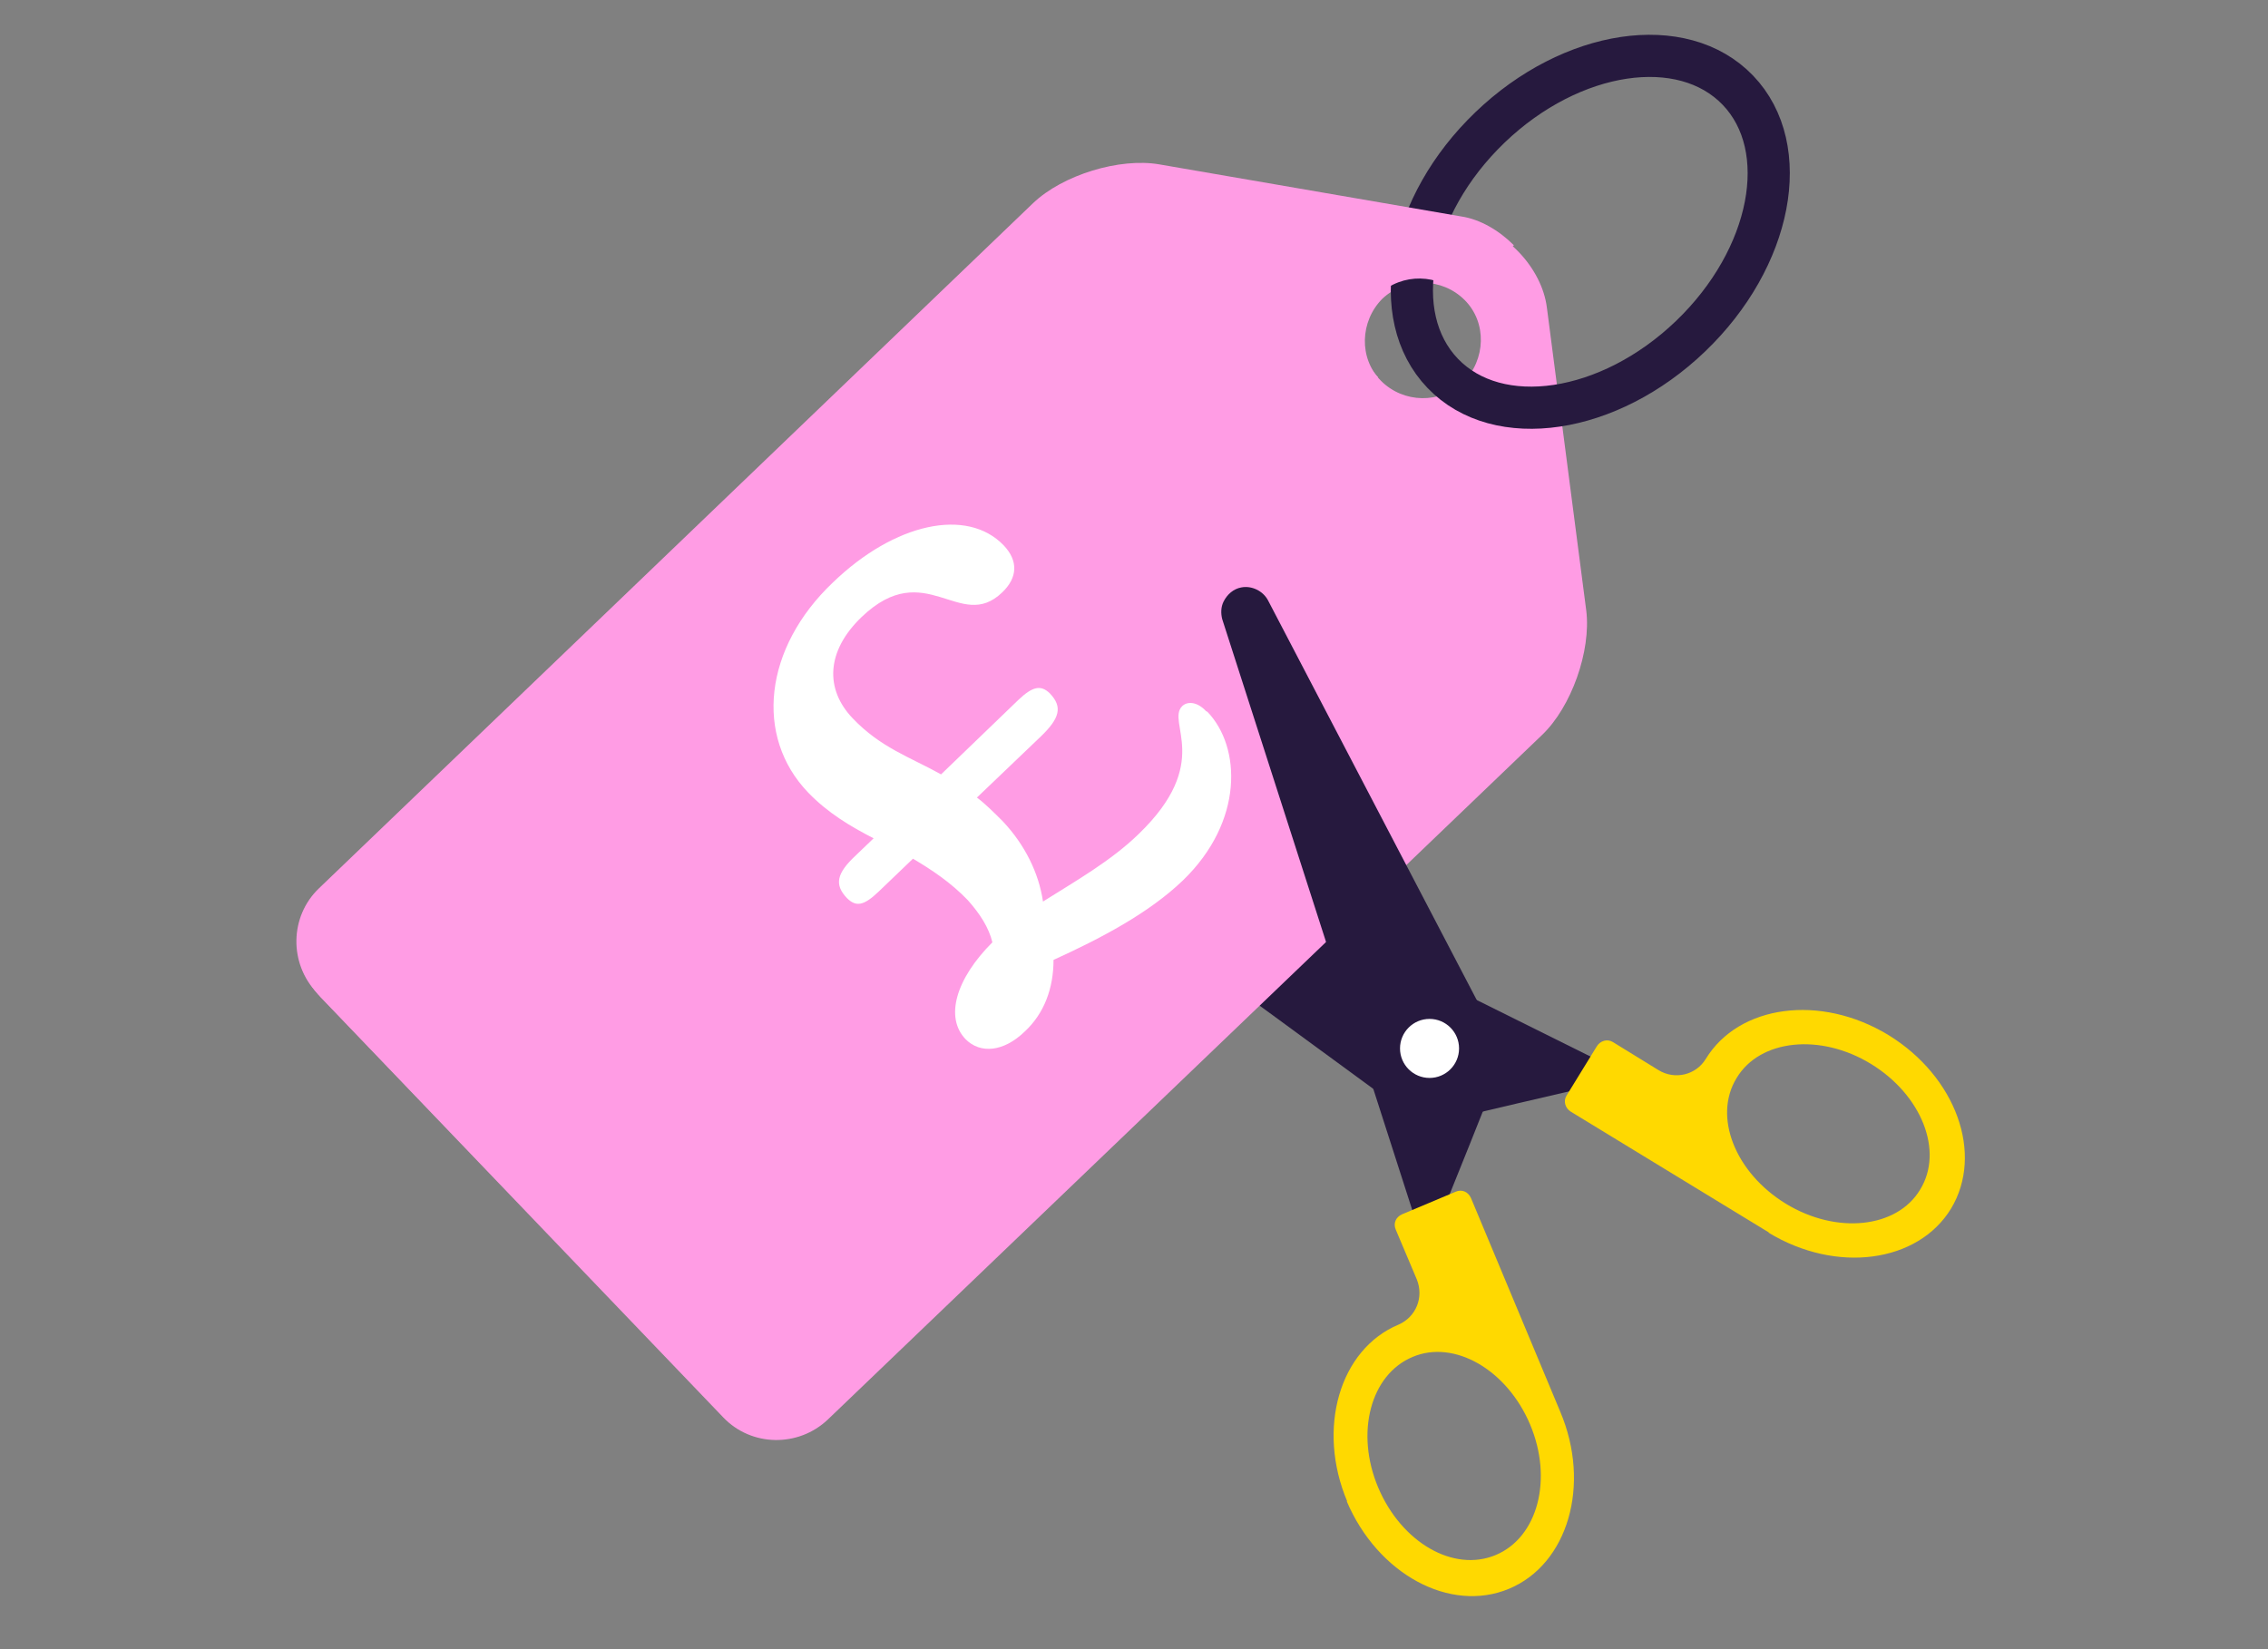
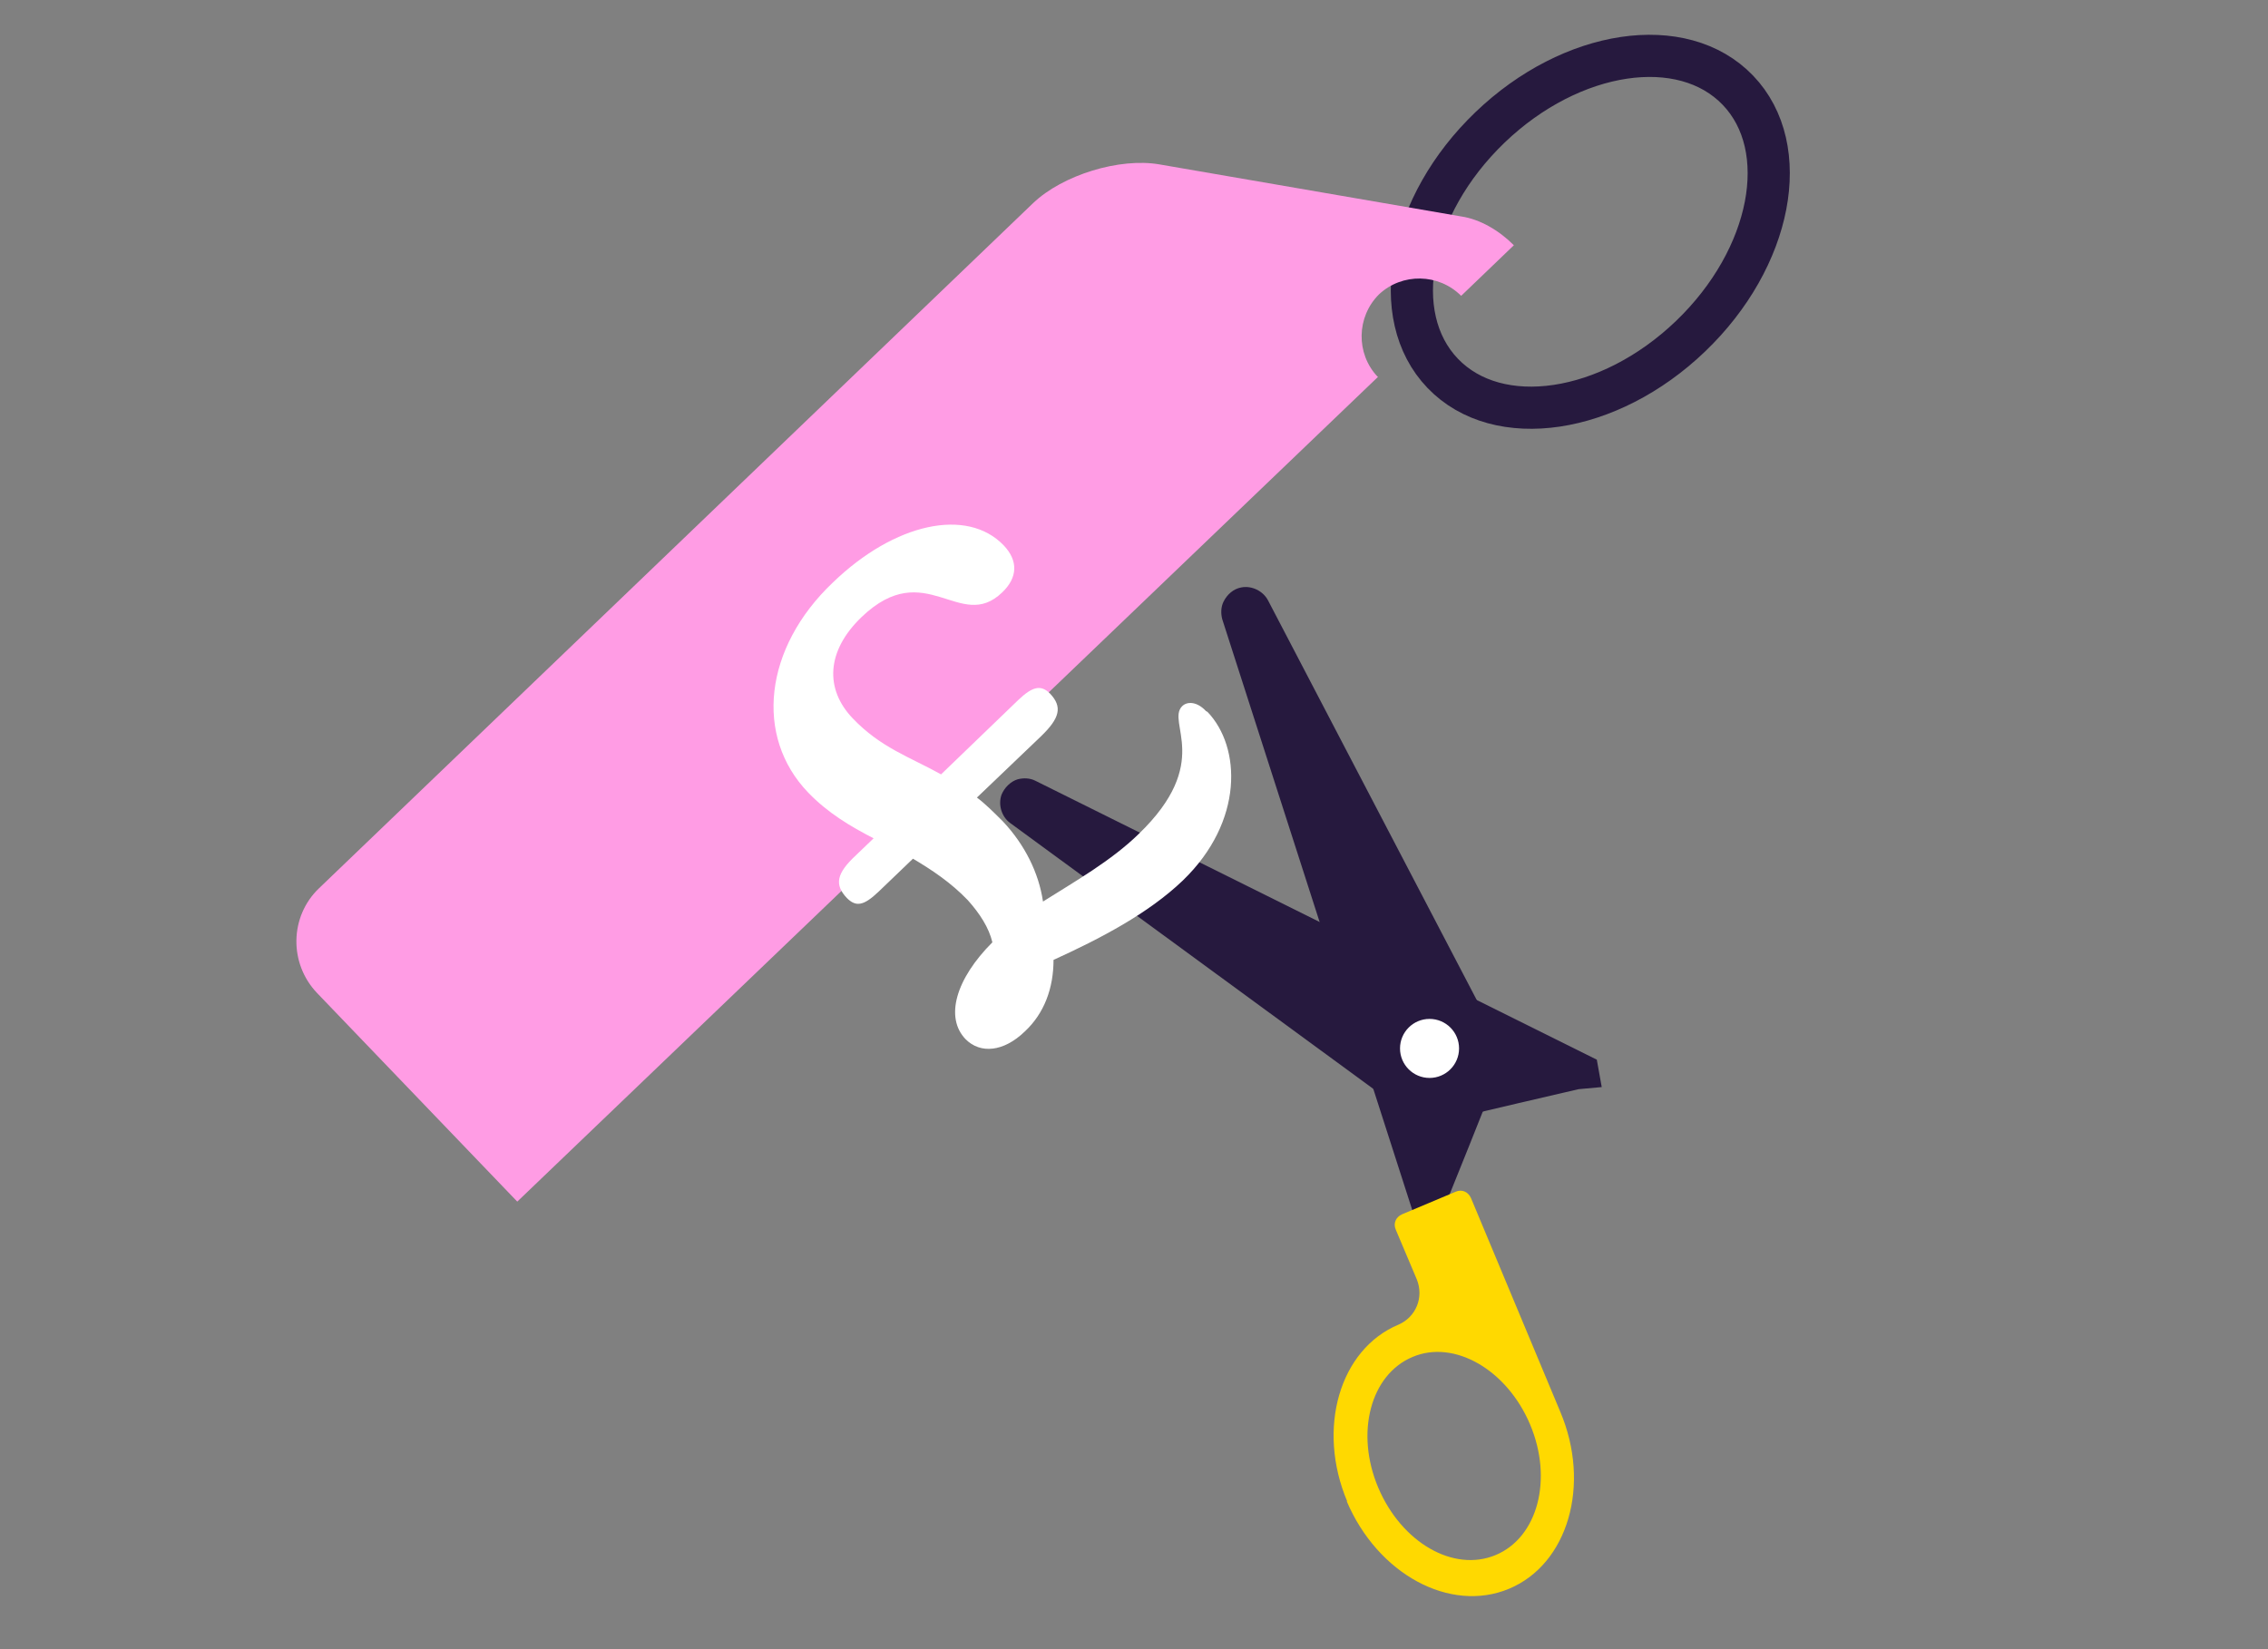
<svg xmlns="http://www.w3.org/2000/svg" id="Layer_1" version="1.1" viewBox="0 0 322.7 234.7">
  <rect x="0" y="0" width="322.7" height="234.7" fill="#808080" stroke="none" />
  <defs>
    <style>
      .st0 {
        fill: #ffd900;
      }

      .st1 {
        fill: #ff9ce4;
      }

      .st2 {
        fill: #26193e;
      }

      .st3 {
        fill: none;
        stroke: #26193e;
        stroke-miterlimit: 10;
        stroke-width: 6px;
      }

      .st4 {
        fill: #fff;
      }
    </style>
  </defs>
  <g id="Mobile">
    <g>
      <path class="st2" d="M227.2,150.8l.7,3.9-3.3.3-8.6,2-11.9,2.8c-1,.2-2.1,0-2.9-.6l-57.5-42.1c-1.2-.9-1.7-2.6-1.2-4,.4-1,1.3-1.9,2.3-2.2.8-.2,1.7-.2,2.5.2l79.9,39.7Z" />
-       <path class="st0" d="M251.6,175.4c9.7,5.9,21.3,4.3,26-3.4,4.7-7.8.7-18.8-8.9-24.7-9.7-5.9-21.3-4.3-26,3.4-1.4,2.3-4.4,3-6.7,1.6l-6.5-4c-.8-.5-1.8-.2-2.3.6l-4.3,7c-.5.8-.2,1.8.6,2.3l28.2,17.2ZM254.1,171.3c-7.2-4.4-10.4-12.4-7-17.9,3.3-5.5,11.9-6.4,19.1-2,7.2,4.4,10.4,12.4,7,17.9-3.3,5.5-11.9,6.4-19.1,2Z" />
    </g>
-     <path class="st1" d="M208.3,31.4l-42.9-7.4c-5.7-1-13.8,1.5-18,5.5L45.9,127c-4.2,4-4.3,10.7-.3,14.9l57.3,59.8c4,4.2,10.7,4.3,14.9.3l101.6-97.4c4.2-4,7-12,6.3-17.7l-5.6-43.1c-.7-5.7-6-11.3-11.7-12.2ZM208.2,54.4c-3.3,3.1-8.5,3-11.7-.2s-3-8.5.2-11.7c3.3-3.1,8.5-3,11.7.2s3,8.5-.2,11.7Z" />
    <ellipse class="st3" cx="226.3" cy="33" rx="29.1" ry="20.6" transform="translate(40.1 165.8) rotate(-43.8)" />
    <path class="st1" d="M196,53.6c-3.1-3.3-3-8.5.2-11.7,3.3-3.1,8.5-3,11.7.2l7.5-7.2c-2.1-2.1-4.8-3.7-7.5-4.1l-42.9-7.4c-5.7-1-13.8,1.5-18,5.5L45.4,126.4c-4.2,4-4.3,10.7-.3,14.9l28.5,29.7,122.5-117.4Z" />
    <path class="st4" d="M171.8,101.3c4.8,5,5.2,15.6-3.5,24-4.9,4.7-11.8,8.3-18.4,11.3,0,4-1.3,7.6-4.1,10.2-3,2.9-6.3,3.2-8.4,1.1-3-3.1-1.4-8.6,3.8-13.8-.5-2.1-1.8-4.1-3.5-6-2.4-2.5-5.1-4.3-7.8-5.9l-4.9,4.7c-2.1,2-3.2,2.2-4.5.9-1.8-1.9-1.5-3.5,1.3-6.1l2.5-2.4c-3.3-1.7-6.5-3.6-9.3-6.5-7.7-8-6.3-20.6,3.5-29.9,8.8-8.5,19.1-10.7,24.3-5.3,2.1,2.2,2,4.6-.2,6.7-6,5.8-10.9-5.2-20,3.5-5.1,4.9-5.2,10.3-1.3,14.4,4,4.2,8.1,5.5,12.6,8l11-10.6c2-1.9,3.2-2.2,4.5-.9,1.8,1.9,1.4,3.5-1.3,6.1l-9.1,8.7c1.2.9,2.4,2.1,3.7,3.4,3.1,3.3,5.1,7.3,5.7,11.4,4.6-2.9,9.7-5.8,13.6-9.6,10.6-10.2,3.9-15.9,6.2-18.2.7-.7,2.1-.7,3.4.7Z" />
    <path class="st2" d="M201.3,173l3.8,1.3.7-3.2,3.3-8.2,4.5-11.3c.4-1,.3-2.1-.2-3l-33-63.2c-.7-1.3-2.3-2.1-3.8-1.8-1.1.2-2,1-2.5,2-.4.8-.4,1.7-.2,2.5l27.3,84.9Z" />
    <circle class="st4" cx="203.4" cy="149.2" r="4.2" />
    <path class="st0" d="M191.6,213.6c4.4,10.4,14.7,16,23.1,12.5,8.4-3.5,11.7-14.8,7.3-25.2l-12.7-30.4c-.4-.9-1.3-1.3-2.2-.9l-7.6,3.2c-.9.4-1.3,1.3-.9,2.2l3,7.1c1,2.5-.1,5.3-2.6,6.4-8.4,3.5-11.7,14.8-7.3,25.2ZM196.1,211.7c-3.3-7.8-1.1-16.1,4.9-18.6,5.9-2.5,13.4,1.8,16.7,9.6,3.3,7.8,1.1,16.1-4.9,18.6s-13.4-1.8-16.7-9.6Z" />
  </g>
</svg>